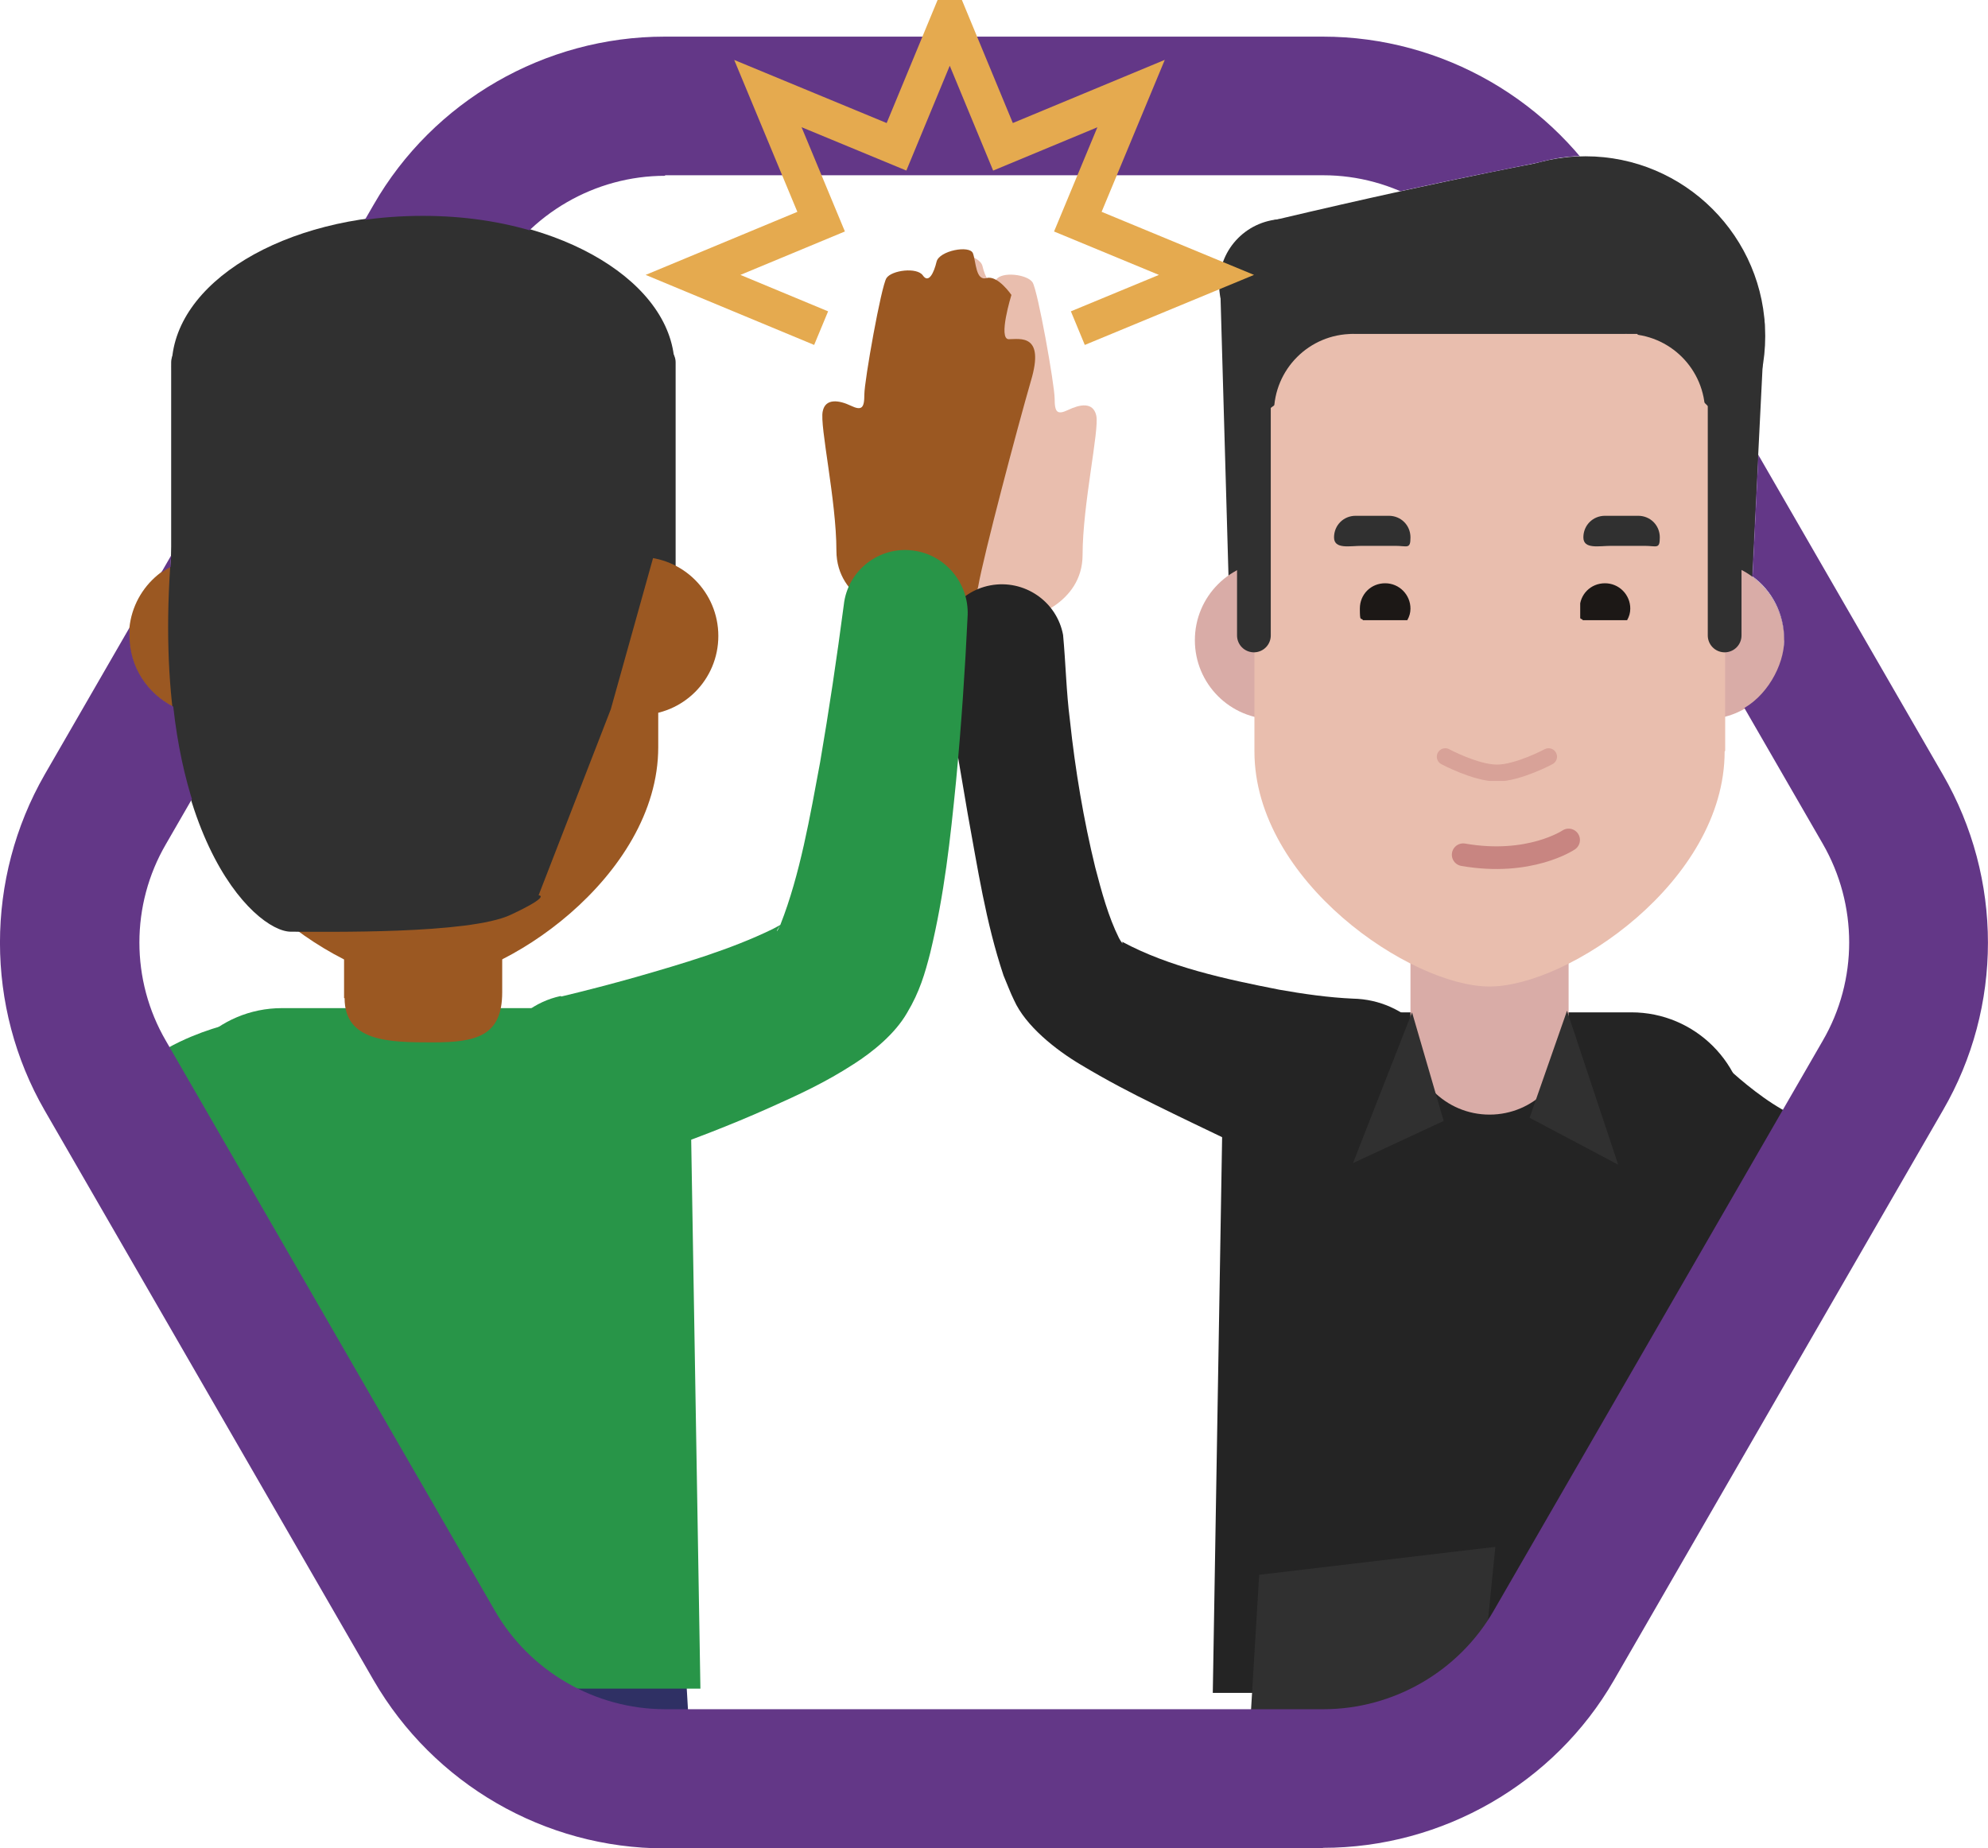
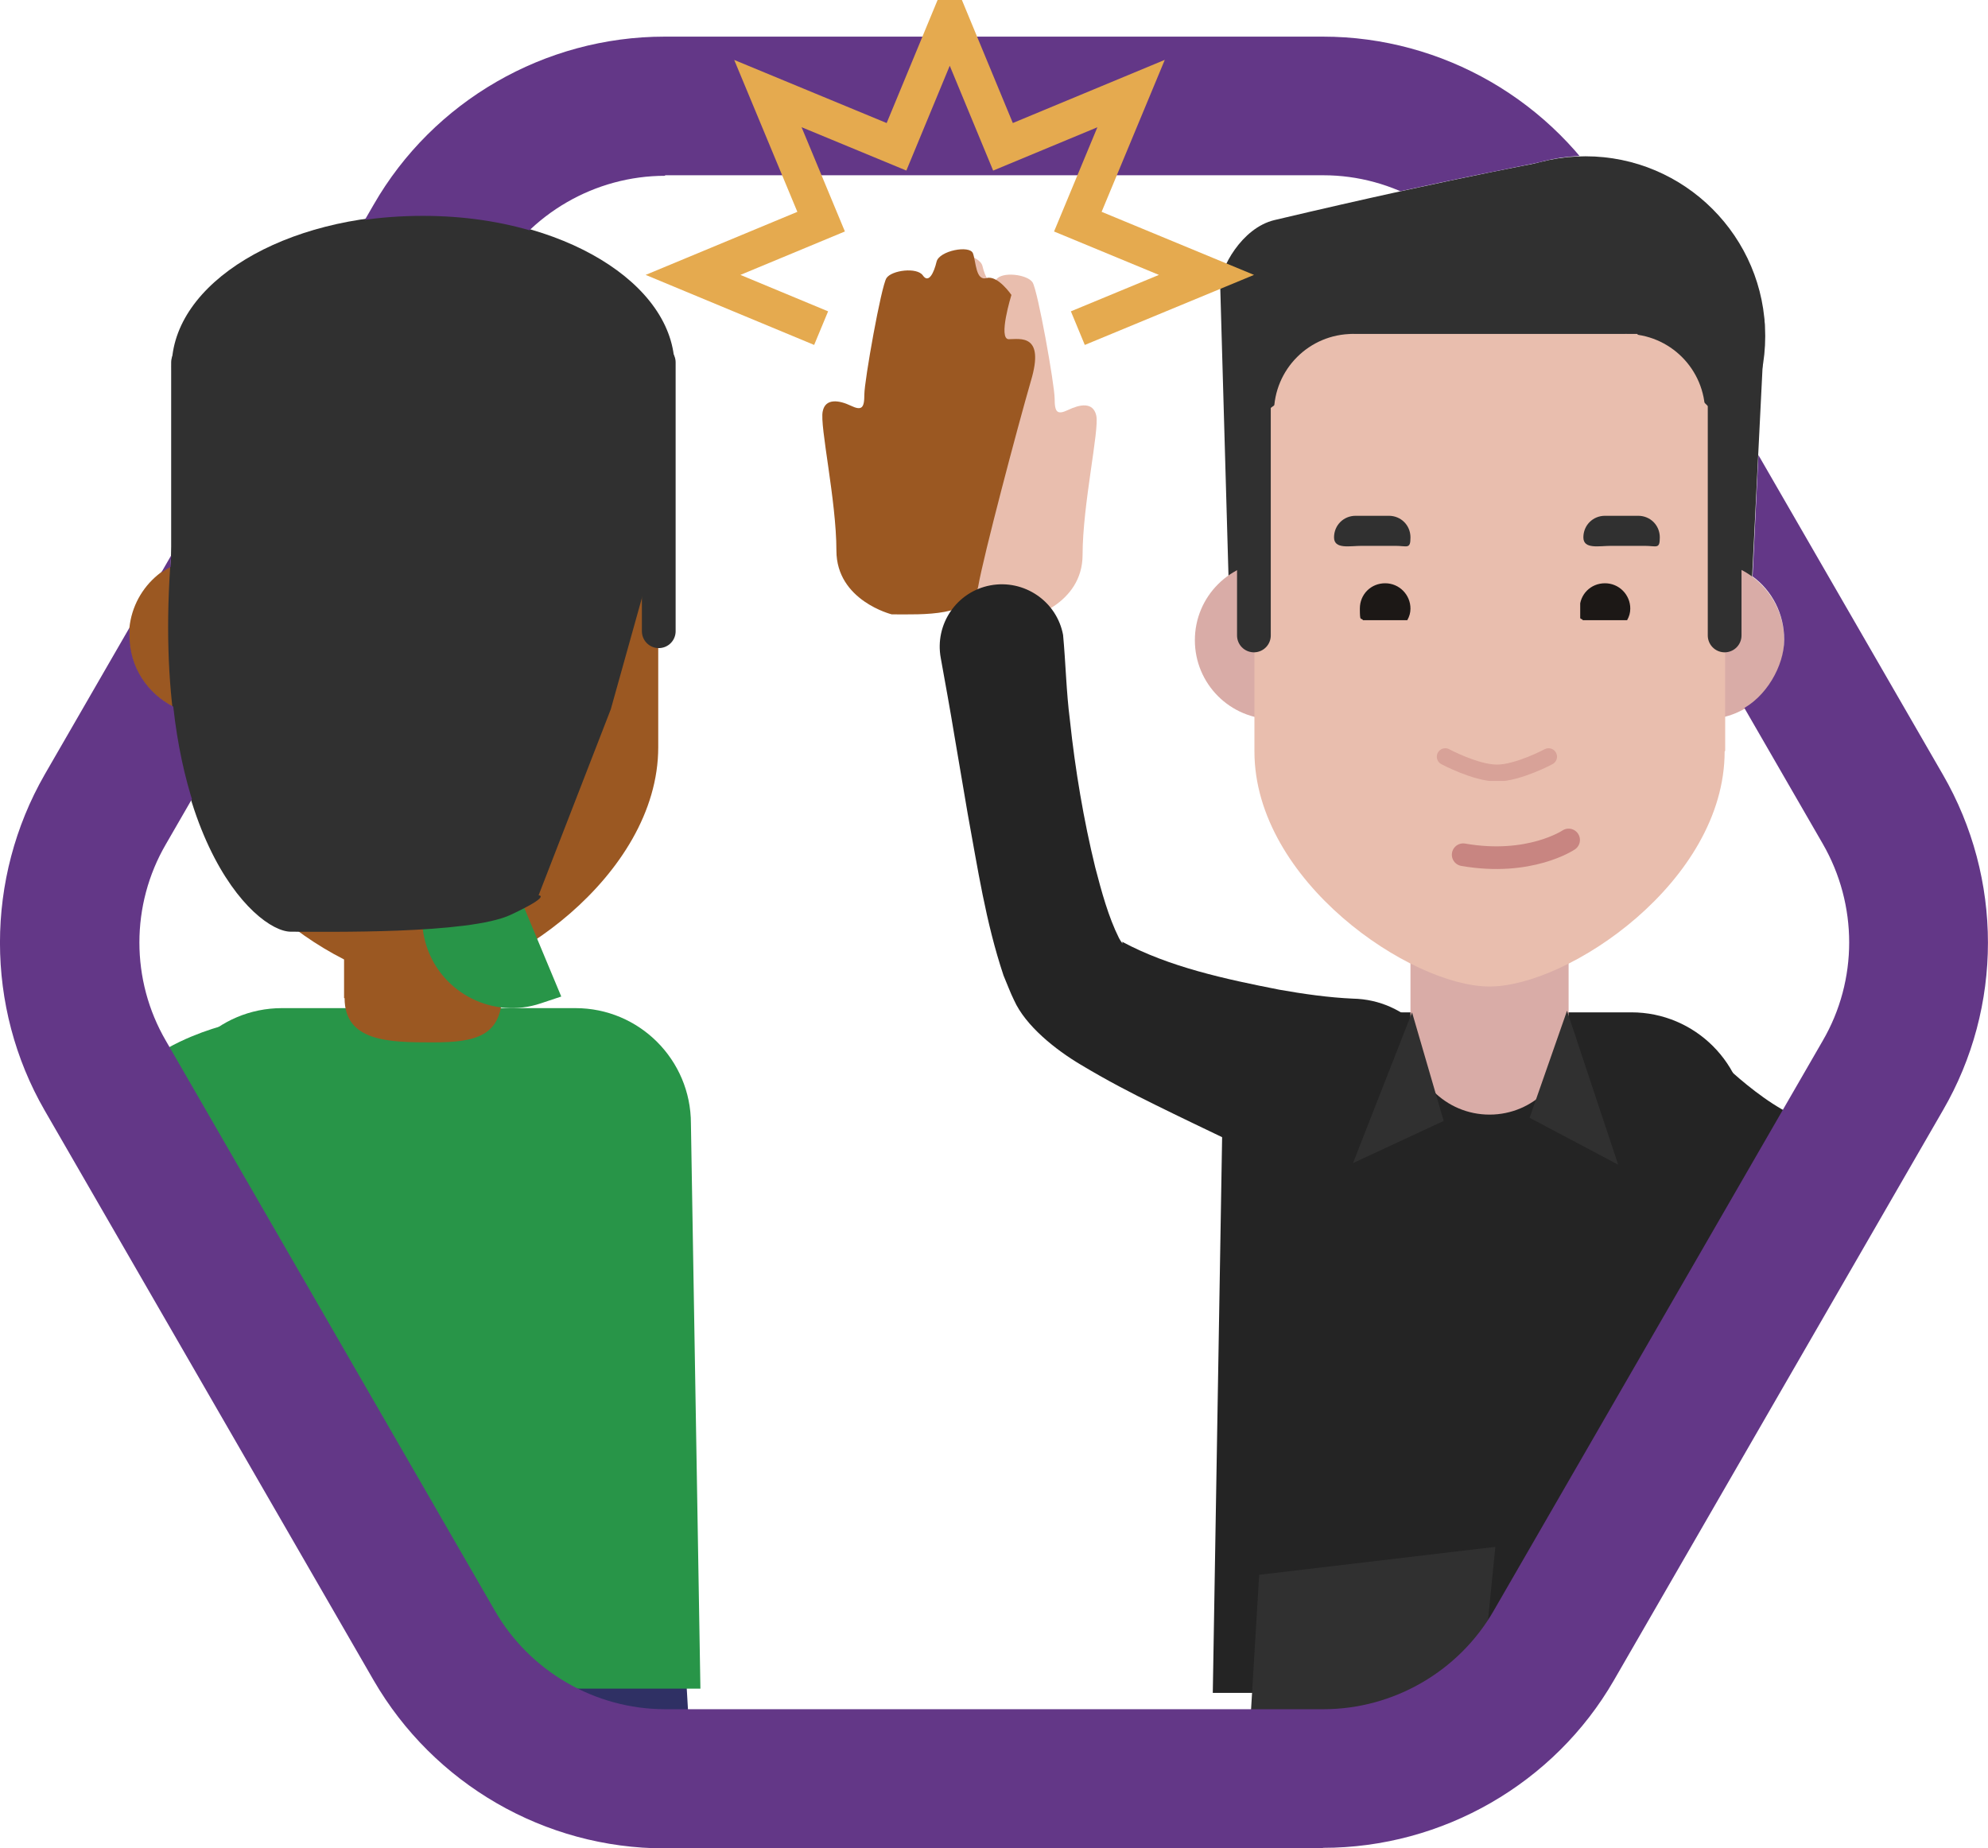
<svg xmlns="http://www.w3.org/2000/svg" id="Layer_1" data-name="Layer 1" version="1.1" viewBox="275.23 69.45 377.13 350.65">
  <defs>
    <style>
      .cls-1 {
        fill: #289548;
      }

      .cls-1, .cls-2, .cls-3, .cls-4, .cls-5, .cls-6, .cls-7, .cls-8, .cls-9, .cls-10 {
        stroke-width: 0px;
      }

      .cls-11 {
        stroke-width: 4.3px;
      }

      .cls-11, .cls-12, .cls-13, .cls-4, .cls-14, .cls-15, .cls-16 {
        fill: none;
      }

      .cls-11, .cls-12, .cls-13, .cls-14, .cls-15, .cls-16 {
        stroke-miterlimit: 10;
      }

      .cls-11, .cls-12, .cls-14, .cls-15, .cls-16 {
        stroke-linecap: round;
      }

      .cls-11, .cls-16 {
        stroke: #c88581;
      }

      .cls-2 {
        fill: #242424;
      }

      .cls-3 {
        fill: #d9aca7;
      }

      .cls-17 {
        opacity: .5;
      }

      .cls-12 {
        stroke: #289548;
        stroke-width: 23.6px;
      }

      .cls-13 {
        stroke: #e5aa4f;
        stroke-width: 6.9px;
      }

      .cls-5 {
        fill: #9b5822;
      }

      .cls-18 {
        clip-path: url(#clippath-1);
      }

      .cls-6 {
        fill: #e9beae;
      }

      .cls-7 {
        fill: #060606;
      }

      .cls-14 {
        stroke: #303030;
        stroke-width: 6.4px;
      }

      .cls-8 {
        fill: #633787;
      }

      .cls-9 {
        fill: #303030;
      }

      .cls-19 {
        clip-path: url(#clippath-9);
      }

      .cls-20 {
        clip-path: url(#clippath);
      }

      .cls-21 {
        clip-path: url(#clippath-19);
      }

      .cls-22 {
        clip-path: url(#clippath-8);
      }

      .cls-15 {
        stroke: #242424;
        stroke-width: 23.6px;
      }

      .cls-10 {
        fill: #2f3064;
      }

      .cls-23 {
        clip-path: url(#clippath-10);
      }

      .cls-16 {
        stroke-width: 3.2px;
      }

      .cls-24 {
        opacity: .9;
      }
    </style>
    <clipPath id="clippath">
-       <path class="cls-4" d="M613.7,190.9c0-4.9-2.4-9.3-6-12l1.2-25-26.6-46.1c-1.8-3-3.8-6-6.1-8.7,0,0-.1,0-.2,0-1.1,0-2.2,0-3.3.2,0,0,0,0,0,0,0,0,0,0,0,0-1.9.2-3.8.5-5.7,1.1-5.4,1-14.7,2.9-27.4,5.7l.3.5c7.5,3,13.8,8.6,17.8,15.5l47.5,82.3c5-2.4,8.4-7.5,8.4-13.4Z" />
-     </clipPath>
+       </clipPath>
    <clipPath id="clippath-1">
      <path class="cls-4" d="M376.9,113.3c-6.4-2-13.7-3.1-21.4-3.1s-8.2.3-12.1.9l-35.7,61.8v2.1c0,.6,0,1.2-.1,1.8-1.4.8-2.7,1.8-3.8,2.9l-3.4,5.9c-.4,1.4-.6,2.8-.6,4.3,0,5.9,3.4,10.9,8.3,13.4.8,7.3,2.2,13.5,3.9,18.8h.1c0,0,57.8-100.2,57.8-100.2,1.9-3.2,4.2-6.2,7-8.7Z" />
    </clipPath>
    <clipPath id="clippath-8">
      <rect class="cls-4" x="533.3" y="180.1" width="9.5" height="7" />
    </clipPath>
    <clipPath id="clippath-9">
      <rect class="cls-4" x="575" y="180.1" width="9.5" height="7" />
    </clipPath>
    <clipPath id="clippath-10">
      <rect class="cls-4" x="546.2" y="172.6" width="26" height="45" />
    </clipPath>
    <clipPath id="clippath-19">
      <path class="cls-4" d="M273.3,74.5v347.6h381V74.5h-381ZM369.9,122l-57.8,100.2h-.1c-1.7-5.2-3.1-11.4-3.9-18.7-4.9-2.5-8.3-7.5-8.3-13.4s.2-3,.6-4.3l3.4-5.9c1.1-1.2,2.4-2.2,3.8-2.9,0-.6,0-1.2.1-1.8v-2.1l35.7-61.8c3.9-.6,7.9-.9,12.1-.9,7.7,0,15,1.1,21.4,3.1-2.8,2.5-5.2,5.5-7,8.7ZM605.2,204.3l-47.5-82.3c-4-6.9-10.3-12.5-17.8-15.5l-.3-.5c12.7-2.8,22-4.6,27.4-5.7,1.8-.5,3.7-.9,5.7-1.1,0,0,0,0,0,0,0,0,0,0,0,0,1.1-.1,2.2-.2,3.3-.2s.1,0,.2,0c2.3,2.7,4.3,5.7,6.1,8.7l26.6,46.1-1.2,25c3.7,2.7,6,7.1,6,12s-3.4,11-8.4,13.4Z" />
    </clipPath>
  </defs>
  <path class="cls-2" d="M606.6,320.1v-36.7c0-12.1-9.8-21.9-21.9-21.9h-55.7c-12.1,0-21.9,9.8-21.9,21.9l-1.8,107.2h59l42.3-70.5Z" />
  <polygon class="cls-10" points="404 363.7 406.6 408.6 362.8 395.4 359.1 358.5 404 363.7" />
  <path class="cls-1" d="M365.9,389.8h42.2l-1.8-107.2c0-12.1-9.8-21.9-21.9-21.9h-55.7c-12.1,0-21.9,9.8-21.9,21.9v7.5l59.1,99.8Z" />
  <polygon class="cls-9" points="514.1 368.2 511.4 413 555.2 399.9 558.9 362.9 514.1 368.2" />
  <path class="cls-6" d="M470.1,186.8s10.5-2.6,10.5-12.1,3.2-23.7,2.6-26.4-3.2-2.1-5.3-1.1-2.6.5-2.6-2.1-3.2-20.6-4.2-22.1-5.8-2.1-6.9-.5-2.1-.5-2.6-2.6-6.3-3.2-6.9-1.6c-.5,1.6-.5,5.3-2.6,4.7s-4.7,3.2-4.7,3.2c0,0,2.6,8.4.5,8.4s-6.9-1.1-4.2,7.9c2.6,9,9,33.2,10,39,1.1,5.8,10.5,5.3,16.3,5.3Z" />
  <path class="cls-5" d="M444.4,186s-10.5-2.6-10.5-12.1-3.2-23.7-2.6-26.4c.5-2.6,3.2-2.1,5.3-1.1s2.6.5,2.6-2.1,3.2-20.6,4.2-22.1,5.8-2.1,6.9-.5,2.1-.5,2.6-2.6c.5-2.1,6.3-3.2,6.9-1.6s.5,5.3,2.6,4.7,4.7,3.2,4.7,3.2c0,0-2.6,8.4-.5,8.4s6.9-1.1,4.2,7.9c-2.6,9-9,33.2-10,39-1.1,5.8-10.5,5.3-16.3,5.3Z" />
  <g>
    <g class="cls-20">
      <path class="cls-8" d="M526.2,420.1h-124.9c-22.7,0-43.8-12.2-55.2-31.9l-62.4-108.1c-11.3-19.6-11.3-44,0-63.7l62.4-108.1c11.3-19.7,32.5-31.9,55.2-31.9h124.9c22.7,0,43.8,12.2,55.2,31.9l62.4,108.1c11.4,19.7,11.4,44.1,0,63.7l-62.4,108.1c-11.3,19.6-32.5,31.8-55.2,31.8ZM401.4,102.8c-13.3,0-25.7,7.2-32.3,18.7l-62.4,108.1c-6.7,11.5-6.7,25.8,0,37.3l62.4,108.1c6.6,11.5,19,18.7,32.3,18.7h124.9c13.3,0,25.7-7.2,32.3-18.7l62.4-108.1c6.7-11.5,6.7-25.8,0-37.4l-62.4-108.1c-6.7-11.5-19.1-18.7-32.3-18.7h-124.9Z" />
    </g>
    <g class="cls-18">
      <path class="cls-8" d="M526.2,420.1h-124.9c-22.7,0-43.8-12.2-55.2-31.9l-62.4-108.1c-11.3-19.6-11.3-44,0-63.7l62.4-108.1c11.3-19.7,32.5-31.9,55.2-31.9h124.9c22.7,0,43.8,12.2,55.2,31.9l62.4,108.1c11.4,19.7,11.4,44.1,0,63.7l-62.4,108.1c-11.3,19.6-32.5,31.8-55.2,31.8ZM401.4,102.8c-13.3,0-25.7,7.2-32.3,18.7l-62.4,108.1c-6.7,11.5-6.7,25.8,0,37.3l62.4,108.1c6.6,11.5,19,18.7,32.3,18.7h124.9c13.3,0,25.7-7.2,32.3-18.7l62.4-108.1c6.7-11.5,6.7-25.8,0-37.4l-62.4-108.1c-6.7-11.5-19.1-18.7-32.3-18.7h-124.9Z" />
    </g>
    <g>
      <path class="cls-2" d="M522.4,292.7c-9-4.6-18.8-9.1-27.9-13.6-4.7-2.3-9.3-4.7-14.3-7.7-4.7-2.8-10.4-7.3-12.6-12.2-.7-1.4-1.4-3.3-2-4.7-3.4-10.2-4.9-20.4-6.8-30.7,0,0-2.5-14.7-2.5-14.7-.8-4.9-1.7-9.8-2.6-14.8-1.2-6.4,3-12.6,9.4-13.8s12.6,3,13.8,9.4c.5,5.3.6,10.8,1.3,16.2,1,9.4,2.6,18.9,4.8,27.9,1.2,4.6,2.5,9.4,4.5,13.4.1.2.4.7.5.8.1.1.3.4.2.2,0,0-.1-.2-.1-.3,8.9,4.8,19.6,7.1,29.8,9.1,4.5.8,9.4,1.5,14,1.7,10.1.2,18.1,8.5,17.9,18.5-.1,13.8-15.5,22.4-27.4,15.5h0Z" />
      <path class="cls-15" d="M592.3,278.2s14.9,15.4,25.6,15.4" />
      <path class="cls-3" d="M572.8,265.9c0,8.3-6.7,15-15,15s-15-6.7-15-15v-18.6c0-8.3,6.7-15,15-15s15,6.7,15,15v18.6Z" />
      <polygon class="cls-9" points="543.1 261.5 549.1 282.1 531.9 290.1 543.1 261.5" />
      <polygon class="cls-9" points="572.5 261.2 565.4 281.5 582.2 290.4 572.5 261.2" />
      <path class="cls-9" d="M607.5,181.2c0,8.3.5,13.2-7.8,13.2h-79.6c-8.3,0-11.6.3-11.6-8l-1.8-63c0-2.9,4-10.7,10.3-12.2,35.9-8.5,55.7-11.9,55.7-11.9,8.3,0,37.3,23.4,37.3,31.7l-2.5,50.2Z" />
      <path class="cls-9" d="M610.1,133.2c0,18.8-15.3,34.1-34.1,34.1s-34.1-15.3-34.1-34.1,15.3-34.1,34.1-34.1,34.1,15.3,34.1,34.1" />
      <path class="cls-3" d="M531.9,190.9c0,8.3-6.7,15-15,15s-15-6.7-15-15,6.7-15,15-15,15,6.7,15,15" />
      <path class="cls-3" d="M613.7,190.9c0,8.3-6.7,15-15,15s-15-6.7-15-15,6.7-15,15-15,15,6.7,15,15" />
      <path class="cls-6" d="M598.7,147.8c0,8.3-6.7,15-15,15s-15-6.7-15-15,6.7-15,15-15,15,6.7,15,15" />
      <path class="cls-6" d="M602.4,212c0,24.7-29.7,44.6-44.6,44.6s-44.6-20-44.6-44.6v-62.9l6.4-4.7,11.8-11.6h54.4l6.8,7.2,9.9,9.7v62.2Z" />
      <path class="cls-6" d="M546.9,147.8c0,8.3-6.7,15-15,15s-15-6.7-15-15,6.7-15,15-15,15,6.7,15,15" />
      <g class="cls-24">
        <g class="cls-22">
          <path class="cls-7" d="M542.2,187.1c.4-.7.6-1.4.6-2.2,0-2.6-2.1-4.8-4.8-4.8s-4.8,2.1-4.8,4.8.2,1.6.6,2.2h8.3Z" />
        </g>
      </g>
      <g class="cls-24">
        <g class="cls-19">
          <path class="cls-7" d="M583.9,187.1c.4-.7.6-1.4.6-2.2,0-2.6-2.1-4.8-4.8-4.8s-4.8,2.1-4.8,4.8.2,1.6.6,2.2h8.3Z" />
        </g>
      </g>
      <g class="cls-17">
        <g class="cls-23">
          <path class="cls-16" d="M569,213s-5.8,3.1-9.8,3.1-9.8-3.1-9.8-3.1" />
        </g>
      </g>
      <path class="cls-9" d="M542.8,171.4c0,2.3-.6,1.6-2.9,1.6h-6.3c-2.3,0-5.3.7-5.3-1.6s1.8-4.1,4.1-4.1h6.3c2.3,0,4.1,1.8,4.1,4.1" />
      <path class="cls-9" d="M590.1,171.4c0,2.3-.6,1.6-2.9,1.6h-6.3c-2.3,0-5.3.7-5.3-1.6s1.8-4.1,4.1-4.1h6.3c2.3,0,4.1,1.8,4.1,4.1" />
      <path class="cls-11" d="M552.8,231.6c12.6,2.2,20-2.8,20-2.8" />
-       <path class="cls-9" d="M531.3,123.4c0-6.8-5.5-12.4-12.4-12.4s-12.4,5.5-12.4,12.4,5.5,12.4,12.4,12.4,12.4-5.5,12.4-12.4" />
      <line class="cls-14" x1="513.1" y1="190" x2="513.1" y2="139.1" />
      <line class="cls-14" x1="602.4" y1="190" x2="602.4" y2="139.1" />
    </g>
    <g>
      <g>
        <path class="cls-12" d="M324.1,274.6s-15.1,2.4-19.4,12.1" />
        <path class="cls-5" d="M340.6,258.8c0,8.3,8.5,8.4,16.7,8.4,8.3,0,13.2-1.2,13.2-9.5v-11.2c0-8.3-6.7-15-15-15-8.3,0-15,6.7-15,15v12.3Z" />
        <path class="cls-5" d="M299.7,190.1c0,8.3,6.7,15,15,15,8.3,0,15-6.7,15-15s-6.7-15-15-15c-8.3,0-15,6.7-15,15" />
        <path class="cls-6" d="M314.7,147c0,8.3,6.7,15,15,15s15-6.7,15-15-6.7-15-15-15c-8.3,0-15,6.7-15,15" />
        <path class="cls-5" d="M310.9,211.2c0,24.7,29.7,44.6,44.6,44.6s44.6-20,44.6-44.6v-62.9s-6.4-4.7-6.4-4.7l-11.8-11.6h-54.4s-6.8,7.2-6.8,7.2l-9.9,9.7v62.2Z" />
        <path class="cls-6" d="M366.5,147c0,8.3,6.7,15,15,15s15-6.7,15-15-6.7-15-15-15-15,6.7-15,15" />
        <path class="cls-9" d="M307.8,139.1c0-16,21.4-28.9,47.7-28.9s47.7,13,47.7,28.9c0,16-21.4,28.9-47.7,28.9-26.4,0-47.7-13-47.7-28.9" />
        <line class="cls-14" x1="400.2" y1="189.2" x2="400.2" y2="138.2" />
        <line class="cls-14" x1="310.9" y1="189.2" x2="310.9" y2="138.2" />
-         <path class="cls-5" d="M381.5,190.1c0,8.3,6.7,15,15,15,8.3,0,15-6.7,15-15s-6.7-15-15-15c-8.3,0-15,6.7-15,15" />
-         <path class="cls-1" d="M381.7,258.5c4.6-1.1,9.6-2.4,14.2-3.7,8.7-2.5,17.9-5.2,25.9-9.1,0,0,1.5-.8,1.5-.8.1,0,0,0-.2.3-.1.2-.4.6-.5.8,0,.3.4-.5.7-1.2,3.7-9.4,5.6-20.5,7.5-30.7,1.7-9.9,3.2-20,4.5-29.9.7-6.5,6.7-11.2,13.2-10.3,6.1.8,10.5,6.2,10.3,12.2-.5,10.6-1.2,20.9-2.2,31.5-1.1,11.1-2.2,21.4-4.9,32.6-1,3.9-2,7.4-4.4,11.4-2.3,4-6.5,7.4-10.1,9.7-5.4,3.5-10.4,5.8-16,8.3-7.6,3.4-15,6.2-22.7,8.9,0,0-3.8,1.3-3.8,1.3l-3.9,1.3c-8.9,3-18.6-1.8-21.6-10.7-3.2-9.5,2.6-19.9,12.4-22h0Z" />
+         <path class="cls-1" d="M381.7,258.5l-3.9,1.3c-8.9,3-18.6-1.8-21.6-10.7-3.2-9.5,2.6-19.9,12.4-22h0Z" />
      </g>
      <path class="cls-9" d="M400.1,171.8l-9,32.2-13.7,35.3s2.6,0-5.3,3.7c-7.9,3.7-34.8,3.2-41.7,3.2s-26.9-19-22.7-71.7c4.2-52.7,20-29.5,20-29.5l71.2-2.6,1.1,29.5Z" />
    </g>
    <g class="cls-21">
      <path class="cls-8" d="M526.2,420.1h-124.9c-22.7,0-43.8-12.2-55.2-31.9l-62.4-108.1c-11.3-19.6-11.3-44,0-63.7l62.4-108.1c11.3-19.7,32.5-31.9,55.2-31.9h124.9c22.7,0,43.8,12.2,55.2,31.9l62.4,108.1c11.4,19.7,11.4,44.1,0,63.7l-62.4,108.1c-11.3,19.6-32.5,31.8-55.2,31.8ZM401.4,102.8c-13.3,0-25.7,7.2-32.3,18.7l-62.4,108.1c-6.7,11.5-6.7,25.8,0,37.3l62.4,108.1c6.6,11.5,19,18.7,32.3,18.7h124.9c13.3,0,25.7-7.2,32.3-18.7l62.4-108.1c6.7-11.5,6.7-25.8,0-37.4l-62.4-108.1c-6.7-11.5-19.1-18.7-32.3-18.7h-124.9Z" />
    </g>
  </g>
  <polyline class="cls-13" points="431 131.7 406.7 121.6 431 111.5 420.9 87.2 445.3 97.3 455.4 72.9 465.5 97.3 489.8 87.2 479.7 111.5 504.1 121.6 479.7 131.7" />
</svg>